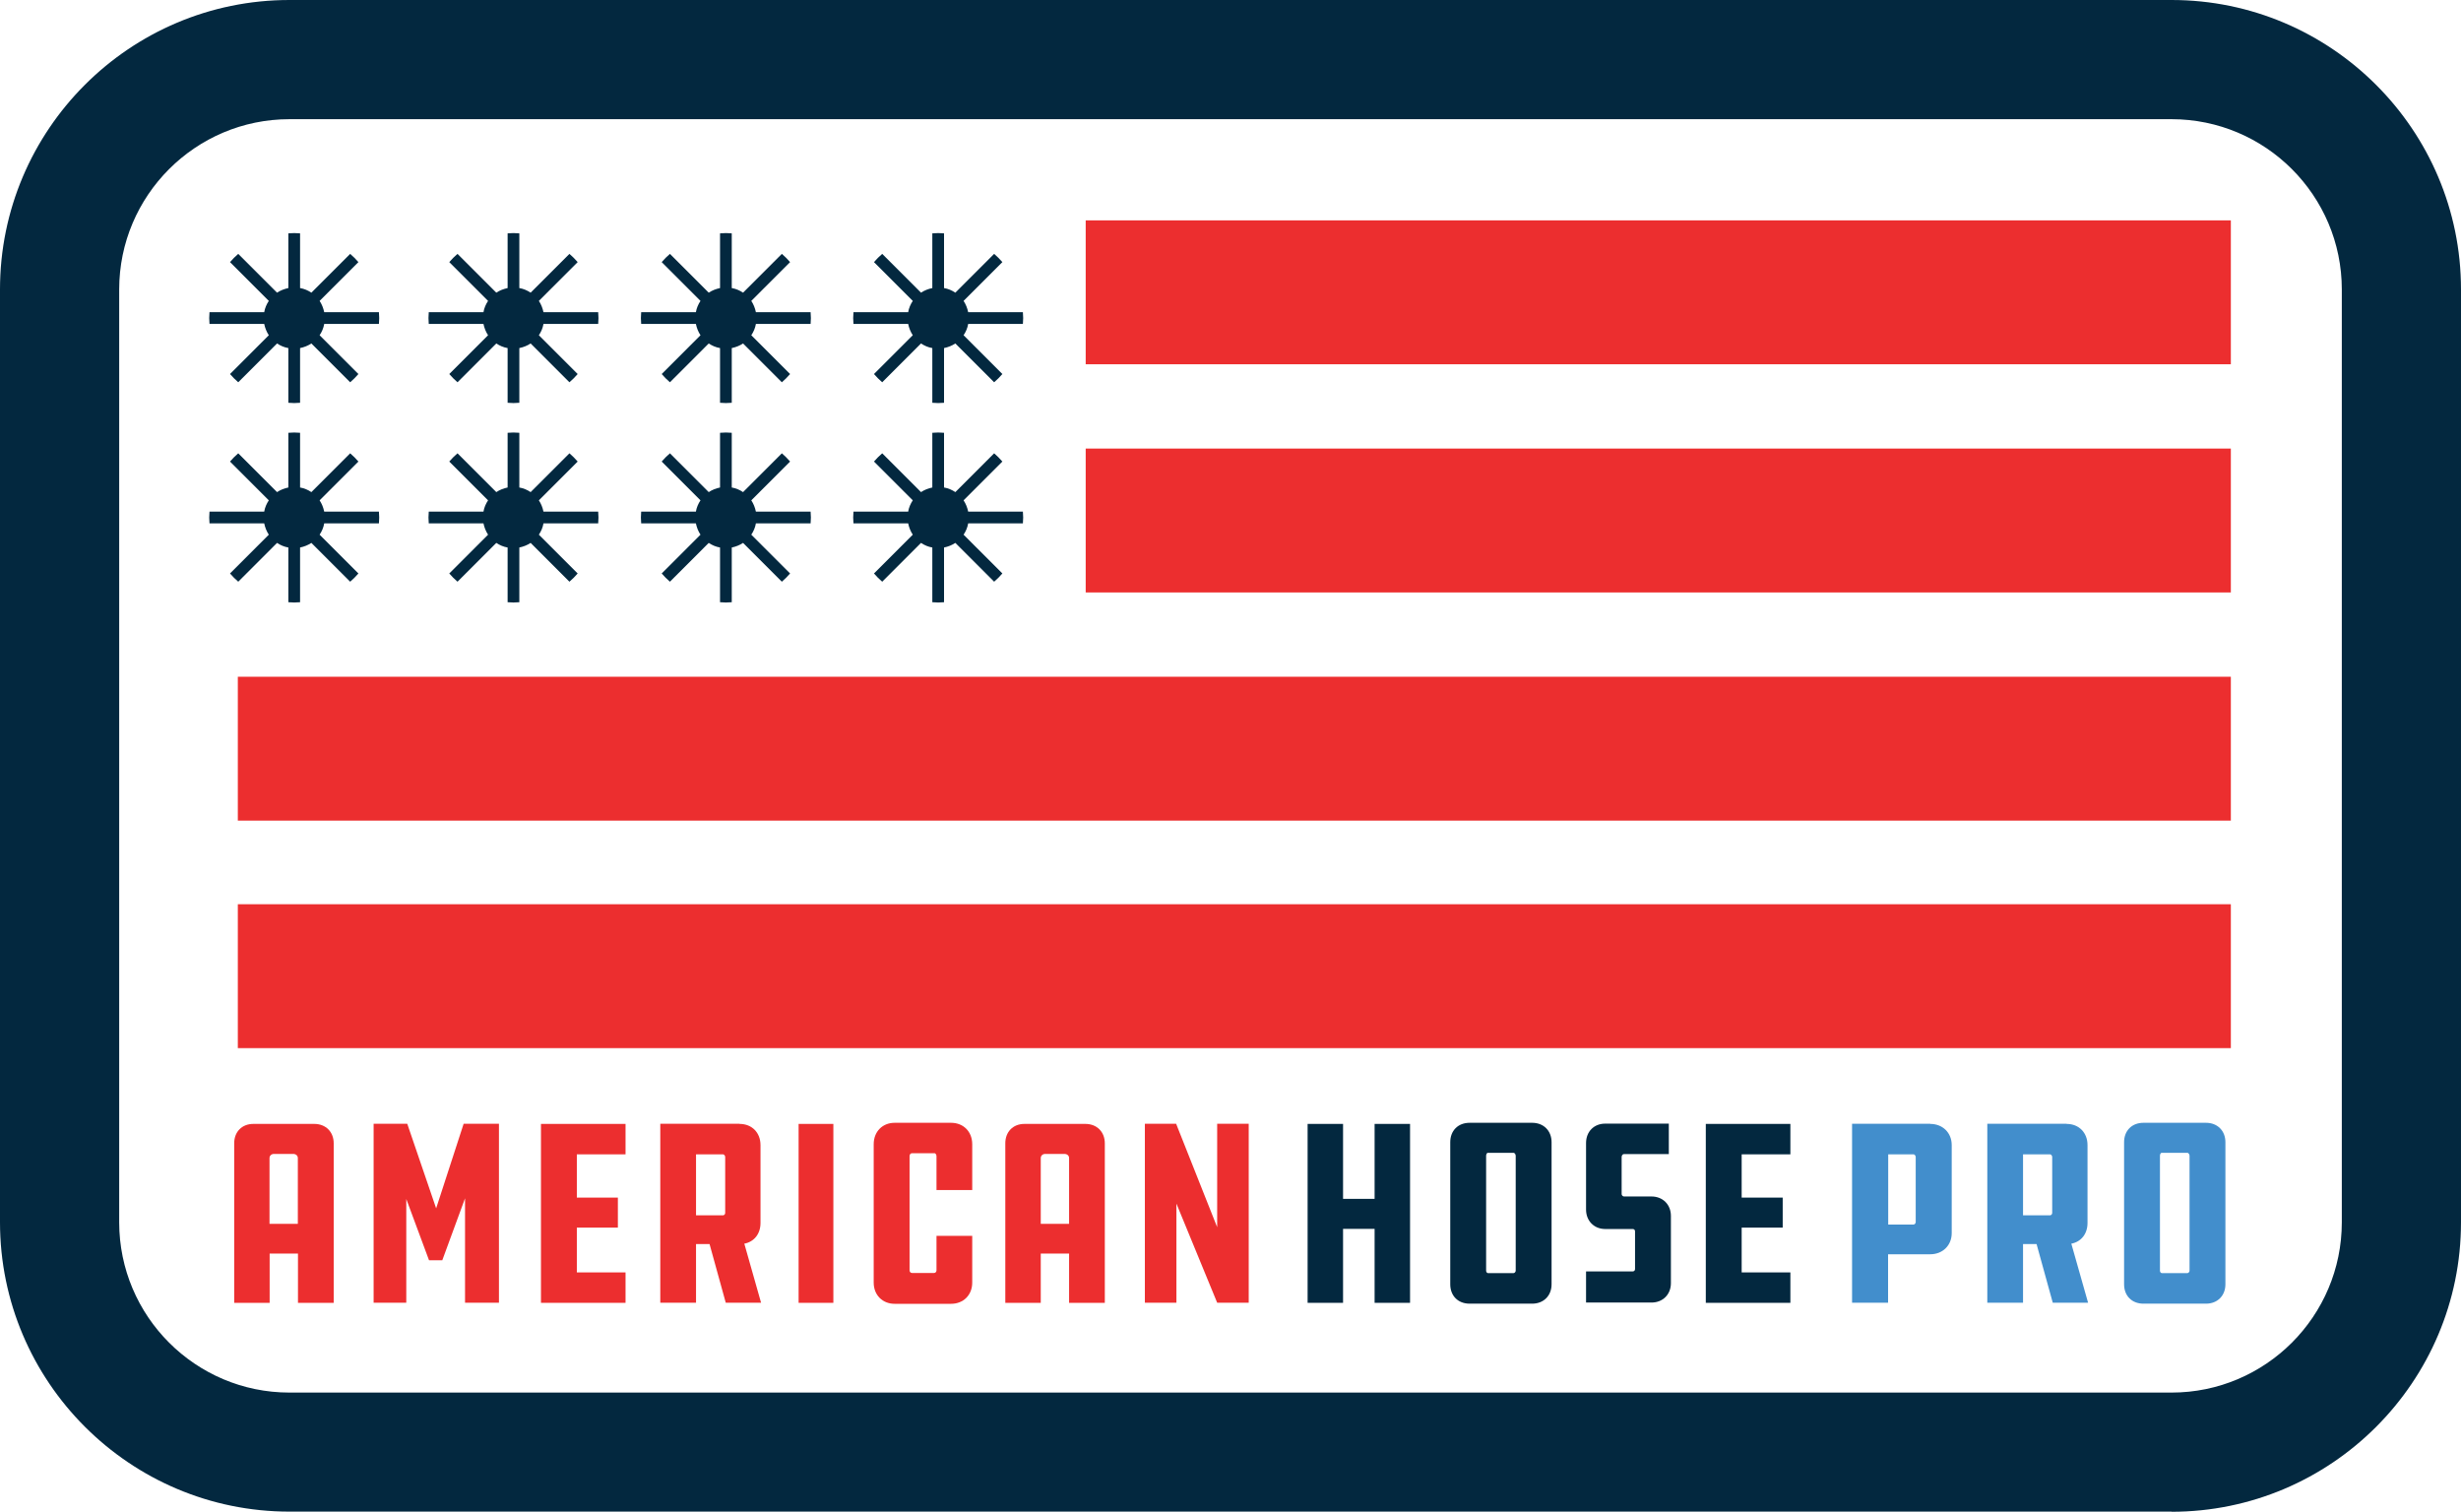
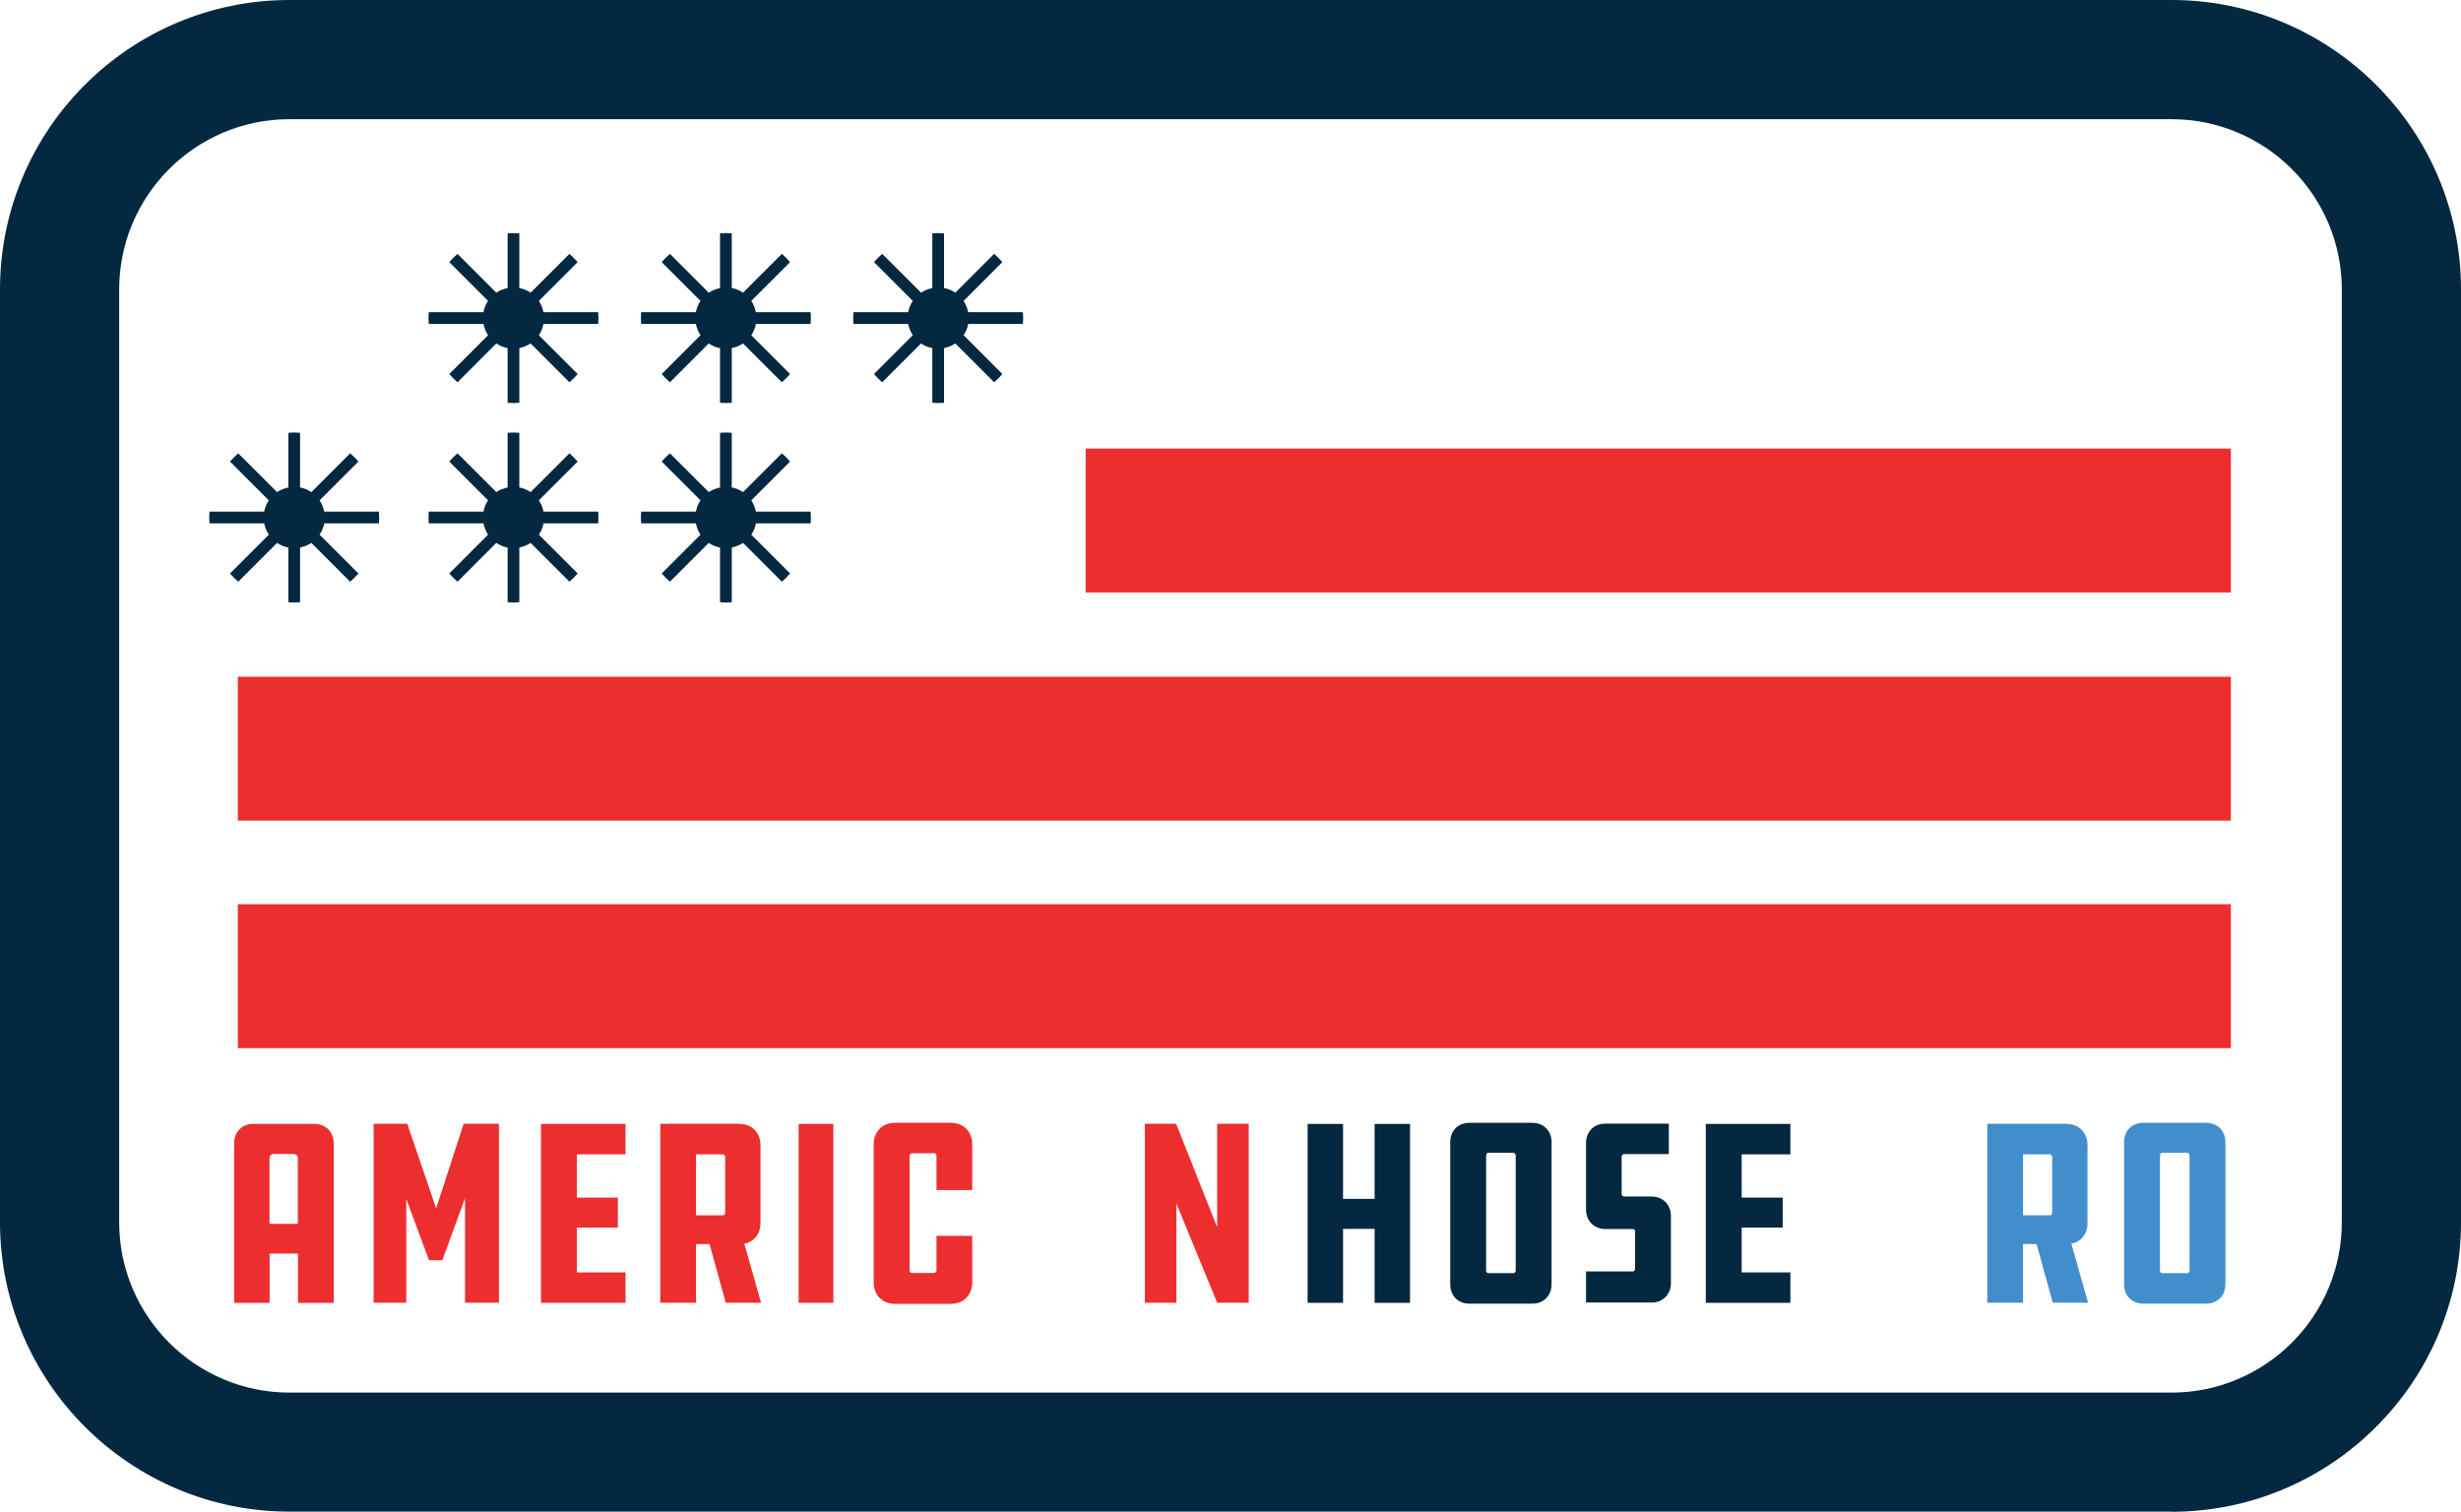
<svg xmlns="http://www.w3.org/2000/svg" id="Layer_2" data-name="Layer 2" viewBox="0 0 176.33 108.31">
  <defs>
    <style>
      .cls-1 {
        fill: #428ecc;
      }

      .cls-1, .cls-2, .cls-3 {
        stroke-width: 0px;
      }

      .cls-2 {
        fill: #ec2e2f;
      }

      .cls-3 {
        fill: #03283f;
      }
    </style>
  </defs>
  <g id="Layer_1-2" data-name="Layer 1">
    <g>
      <g>
        <g>
          <path class="cls-2" d="M23.89,93.35h-2.54v-3.53h-2.03v3.53h-2.54v-11.43c0-.82.55-1.39,1.37-1.39h4.37c.82,0,1.39.57,1.39,1.39v11.43ZM21.34,87.69v-4.71c0-.19-.15-.3-.34-.3h-1.37c-.19,0-.32.13-.32.3v4.71h2.03Z" />
          <path class="cls-2" d="M29.11,85.92v7.42h-2.34v-12.82h2.41l2.07,6.06,1.97-6.06h2.53v12.82h-2.43v-7.48l-1.63,4.44h-.95l-1.63-4.39Z" />
          <path class="cls-2" d="M38.76,80.53h6.06v2.18h-3.49v3.1h2.94v2.15h-2.94v3.21h3.49v2.18h-6.06v-12.82Z" />
          <path class="cls-2" d="M52.99,80.53c.89,0,1.5.63,1.5,1.52v5.58c0,.78-.46,1.35-1.16,1.48l1.2,4.23h-2.53l-1.16-4.2h-.97v4.2h-2.56v-12.82h5.68ZM51.96,82.9c0-.09-.08-.19-.15-.19h-1.94v4.37h1.94c.08,0,.15-.09.15-.17v-4.01Z" />
          <path class="cls-2" d="M59.71,93.35h-2.49v-12.82h2.49v12.82Z" />
          <path class="cls-2" d="M69.66,88.56v3.34c0,.89-.63,1.52-1.52,1.52h-4.04c-.87,0-1.5-.63-1.5-1.52v-9.91c0-.91.63-1.54,1.5-1.54h4.04c.89,0,1.52.63,1.52,1.54v3.28h-2.56v-2.43c0-.11-.08-.21-.13-.21h-1.63c-.1,0-.17.09-.17.21v8.18c0,.11.08.19.17.19h1.59c.09,0,.17-.08.17-.19v-2.47h2.56Z" />
-           <path class="cls-2" d="M79.14,93.35h-2.54v-3.53h-2.03v3.53h-2.54v-11.43c0-.82.55-1.39,1.37-1.39h4.37c.82,0,1.39.57,1.39,1.39v11.43ZM76.6,87.69v-4.71c0-.19-.15-.3-.34-.3h-1.37c-.19,0-.32.13-.32.3v4.71h2.03Z" />
          <path class="cls-2" d="M84.29,86.24v7.1h-2.26v-12.82h2.24l2.94,7.41v-7.41h2.26v12.82h-2.26l-2.92-7.1Z" />
        </g>
        <g>
          <path class="cls-3" d="M101.03,93.35h-2.54v-5.3h-2.26v5.3h-2.54v-12.82h2.54v5.37h2.26v-5.37h2.54v12.82Z" />
          <path class="cls-3" d="M109.78,80.45c.82,0,1.39.57,1.39,1.39v10.18c0,.82-.57,1.39-1.39,1.39h-4.48c-.84,0-1.39-.57-1.39-1.39v-10.18c0-.82.55-1.39,1.39-1.39h4.48ZM108.6,82.81c0-.11-.09-.21-.15-.21h-1.84c-.09,0-.13.13-.13.21v8.24c0,.08.06.17.13.17h1.84c.06,0,.15-.08.15-.17v-8.24Z" />
          <path class="cls-3" d="M113.64,91.1h3.34c.11,0,.17-.08.17-.17v-2.7c0-.1-.06-.17-.17-.17h-1.97c-.8,0-1.37-.59-1.37-1.39v-4.77c0-.82.57-1.39,1.37-1.39h4.56v2.18h-3.21c-.09,0-.17.09-.17.21v2.66c0,.08.08.17.17.17h1.97c.8,0,1.39.57,1.39,1.39v4.82c0,.82-.59,1.39-1.39,1.39h-4.69v-2.24Z" />
          <path class="cls-3" d="M122.22,80.53h6.06v2.18h-3.49v3.1h2.94v2.15h-2.94v3.21h3.49v2.18h-6.06v-12.82Z" />
        </g>
        <g>
-           <path class="cls-1" d="M138.3,80.53c.89,0,1.54.63,1.54,1.52v6.3c0,.89-.65,1.52-1.54,1.52h-3.02v3.47h-2.58v-12.82h5.6ZM137.11,87.74c.08,0,.15-.1.15-.17v-4.67c0-.09-.08-.19-.15-.19h-1.82v5.03h1.82Z" />
          <path class="cls-1" d="M148.07,80.53c.89,0,1.5.63,1.5,1.52v5.58c0,.78-.46,1.35-1.16,1.48l1.2,4.23h-2.53l-1.16-4.2h-.97v4.2h-2.56v-12.82h5.68ZM147.04,82.9c0-.09-.08-.19-.15-.19h-1.94v4.37h1.94c.08,0,.15-.09.15-.17v-4.01Z" />
          <path class="cls-1" d="M158.06,80.45c.82,0,1.39.57,1.39,1.39v10.18c0,.82-.57,1.39-1.39,1.39h-4.48c-.84,0-1.39-.57-1.39-1.39v-10.18c0-.82.55-1.39,1.39-1.39h4.48ZM156.88,82.81c0-.11-.09-.21-.15-.21h-1.84c-.09,0-.13.13-.13.21v8.24c0,.08.06.17.13.17h1.84c.06,0,.15-.08.15-.17v-8.24Z" />
        </g>
      </g>
      <path class="cls-3" d="M38.61,24.02c.16-.24.28-.51.33-.81h3.92c0-.14.02-.28.02-.42s-.01-.28-.02-.42h-3.92c-.06-.29-.17-.57-.33-.81l2.78-2.78c-.18-.21-.38-.41-.59-.59l-2.78,2.78c-.24-.16-.51-.28-.81-.33v-3.92c-.14,0-.28-.02-.42-.02s-.28.01-.42.02v3.92c-.29.06-.57.17-.81.33l-2.78-2.78c-.21.18-.41.38-.59.59l2.78,2.78c-.16.24-.28.51-.33.81h-3.92c0,.14-.02.28-.02.42s.01.28.02.42h3.92c.06.29.17.57.33.81l-2.78,2.78c.18.21.38.41.59.59l2.78-2.78c.24.16.51.28.81.33v3.92c.14,0,.28.02.42.02s.28-.01.42-.02v-3.92c.29-.06.57-.17.81-.33l2.78,2.78c.21-.18.41-.38.59-.59l-2.78-2.78Z" />
      <path class="cls-3" d="M53.83,24.02c.16-.24.28-.51.33-.81h3.92c0-.14.02-.28.02-.42s-.01-.28-.02-.42h-3.92c-.06-.29-.17-.57-.33-.81l2.78-2.78c-.18-.21-.38-.41-.59-.59l-2.78,2.78c-.24-.16-.51-.28-.81-.33v-3.92c-.14,0-.28-.02-.42-.02s-.28.01-.42.02v3.92c-.29.06-.57.17-.81.33l-2.78-2.78c-.21.18-.41.38-.59.59l2.78,2.78c-.16.24-.28.51-.33.81h-3.92c0,.14-.02.28-.02.42s.01.28.02.42h3.92c.06.29.17.57.33.81l-2.78,2.78c.18.21.38.41.59.59l2.78-2.78c.24.16.51.28.81.33v3.92c.14,0,.28.02.42.02s.28-.01.42-.02v-3.92c.29-.06.57-.17.81-.33l2.78,2.78c.21-.18.41-.38.59-.59l-2.78-2.78Z" />
      <path class="cls-3" d="M69.04,24.02c.16-.24.28-.51.33-.81h3.92c0-.14.02-.28.02-.42s-.01-.28-.02-.42h-3.92c-.06-.29-.17-.57-.33-.81l2.78-2.78c-.18-.21-.38-.41-.59-.59l-2.78,2.78c-.24-.16-.51-.28-.81-.33v-3.92c-.14,0-.28-.02-.42-.02s-.28.01-.42.02v3.92c-.29.06-.57.17-.81.33l-2.78-2.78c-.21.18-.41.38-.59.59l2.78,2.78c-.16.24-.28.51-.33.81h-3.92c0,.14-.02.28-.02.42s.01.28.02.42h3.92c.06.29.17.57.33.81l-2.78,2.78c.18.21.38.41.59.59l2.78-2.78c.24.16.51.28.81.33v3.92c.14,0,.28.02.42.02s.28-.01.42-.02v-3.92c.29-.06.57-.17.81-.33l2.78,2.78c.21-.18.41-.38.59-.59l-2.78-2.78Z" />
      <path class="cls-3" d="M38.61,38.31c.16-.24.28-.51.33-.81h3.92c0-.14.02-.28.02-.42s-.01-.28-.02-.42h-3.92c-.06-.29-.17-.57-.33-.81l2.78-2.78c-.18-.21-.38-.41-.59-.59l-2.78,2.78c-.24-.16-.51-.28-.81-.33v-3.92c-.14,0-.28-.02-.42-.02s-.28.01-.42.02v3.92c-.29.06-.57.17-.81.33l-2.78-2.78c-.21.18-.41.38-.59.59l2.78,2.78c-.16.24-.28.51-.33.81h-3.92c0,.14-.02.28-.02.42s.01.28.02.42h3.92c.06.29.17.57.33.81l-2.78,2.78c.18.21.38.41.59.59l2.78-2.78c.24.16.51.28.81.33v3.92c.14,0,.28.02.42.02s.28-.01.42-.02v-3.92c.29-.06.57-.17.81-.33l2.78,2.78c.21-.18.41-.38.59-.59l-2.78-2.78Z" />
-       <path class="cls-3" d="M22.9,24.02c.16-.24.28-.51.33-.81h3.92c0-.14.02-.28.02-.42s-.01-.28-.02-.42h-3.92c-.06-.29-.17-.57-.33-.81l2.78-2.78c-.18-.21-.38-.41-.59-.59l-2.78,2.78c-.24-.16-.51-.28-.81-.33v-3.92c-.14,0-.28-.02-.42-.02s-.28.01-.42.02v3.92c-.29.06-.57.17-.81.33l-2.78-2.78c-.21.18-.41.38-.59.59l2.78,2.78c-.16.24-.28.51-.33.81h-3.92c0,.14-.02.28-.02.42s.01.28.02.42h3.92c.06.29.17.57.33.81l-2.78,2.78c.18.21.38.41.59.59l2.78-2.78c.24.16.51.28.81.33v3.92c.14,0,.28.02.42.02s.28-.01.42-.02v-3.92c.29-.06.57-.17.81-.33l2.78,2.78c.21-.18.41-.38.59-.59l-2.78-2.78Z" />
      <path class="cls-3" d="M22.9,38.31c.16-.24.28-.51.33-.81h3.92c0-.14.02-.28.02-.42s-.01-.28-.02-.42h-3.92c-.06-.29-.17-.57-.33-.81l2.78-2.78c-.18-.21-.38-.41-.59-.59l-2.78,2.78c-.24-.16-.51-.28-.81-.33v-3.92c-.14,0-.28-.02-.42-.02s-.28.01-.42.02v3.92c-.29.06-.57.17-.81.33l-2.78-2.78c-.21.18-.41.38-.59.59l2.78,2.78c-.16.24-.28.51-.33.81h-3.92c0,.14-.02.28-.02.42s.01.28.02.42h3.92c.06.29.17.57.33.81l-2.78,2.78c.18.21.38.41.59.59l2.78-2.78c.24.16.51.28.81.33v3.92c.14,0,.28.02.42.02s.28-.01.42-.02v-3.92c.29-.06.57-.17.81-.33l2.78,2.78c.21-.18.41-.38.59-.59l-2.78-2.78Z" />
      <path class="cls-3" d="M53.83,38.31c.16-.24.28-.51.33-.81h3.92c0-.14.02-.28.02-.42s-.01-.28-.02-.42h-3.92c-.06-.29-.17-.57-.33-.81l2.78-2.78c-.18-.21-.38-.41-.59-.59l-2.78,2.78c-.24-.16-.51-.28-.81-.33v-3.92c-.14,0-.28-.02-.42-.02s-.28.01-.42.02v3.92c-.29.06-.57.17-.81.33l-2.78-2.78c-.21.18-.41.38-.59.59l2.78,2.78c-.16.24-.28.51-.33.81h-3.92c0,.14-.02.28-.02.42s.01.28.02.42h3.92c.06.29.17.57.33.81l-2.78,2.78c.18.21.38.41.59.59l2.78-2.78c.24.16.51.28.81.33v3.92c.14,0,.28.02.42.02s.28-.01.42-.02v-3.92c.29-.06.57-.17.81-.33l2.78,2.78c.21-.18.41-.38.59-.59l-2.78-2.78Z" />
-       <path class="cls-3" d="M69.04,38.31c.16-.24.28-.51.33-.81h3.92c0-.14.02-.28.02-.42s-.01-.28-.02-.42h-3.92c-.06-.29-.17-.57-.33-.81l2.78-2.78c-.18-.21-.38-.41-.59-.59l-2.78,2.78c-.24-.16-.51-.28-.81-.33v-3.92c-.14,0-.28-.02-.42-.02s-.28.01-.42.02v3.92c-.29.06-.57.17-.81.33l-2.78-2.78c-.21.18-.41.38-.59.59l2.78,2.78c-.16.24-.28.51-.33.81h-3.92c0,.14-.02.28-.02.42s.01.28.02.42h3.92c.06.29.17.57.33.81l-2.78,2.78c.18.21.38.41.59.59l2.78-2.78c.24.16.51.28.81.33v3.92c.14,0,.28.02.42.02s.28-.01.42-.02v-3.92c.29-.06.57-.17.81-.33l2.78,2.78c.21-.18.41-.38.59-.59l-2.78-2.78Z" />
-       <rect class="cls-2" x="77.79" y="15.79" width="82.05" height="10.31" />
      <rect class="cls-2" x="77.79" y="32.14" width="82.05" height="10.31" />
      <rect class="cls-2" x="17.04" y="48.49" width="142.8" height="10.31" />
      <rect class="cls-2" x="17.04" y="64.79" width="142.8" height="10.31" />
      <path class="cls-3" d="M155.59,108.31H20.74c-11.43,0-20.74-9.3-20.74-20.74V20.74C0,9.3,9.3,0,20.74,0h134.85c11.43,0,20.74,9.3,20.74,20.74v66.84c0,11.43-9.3,20.74-20.74,20.74ZM20.74,8.54c-6.73,0-12.2,5.47-12.2,12.2v66.84c0,6.73,5.47,12.2,12.2,12.2h134.85c6.73,0,12.2-5.47,12.2-12.2V20.74c0-6.73-5.47-12.2-12.2-12.2H20.74Z" />
    </g>
  </g>
</svg>